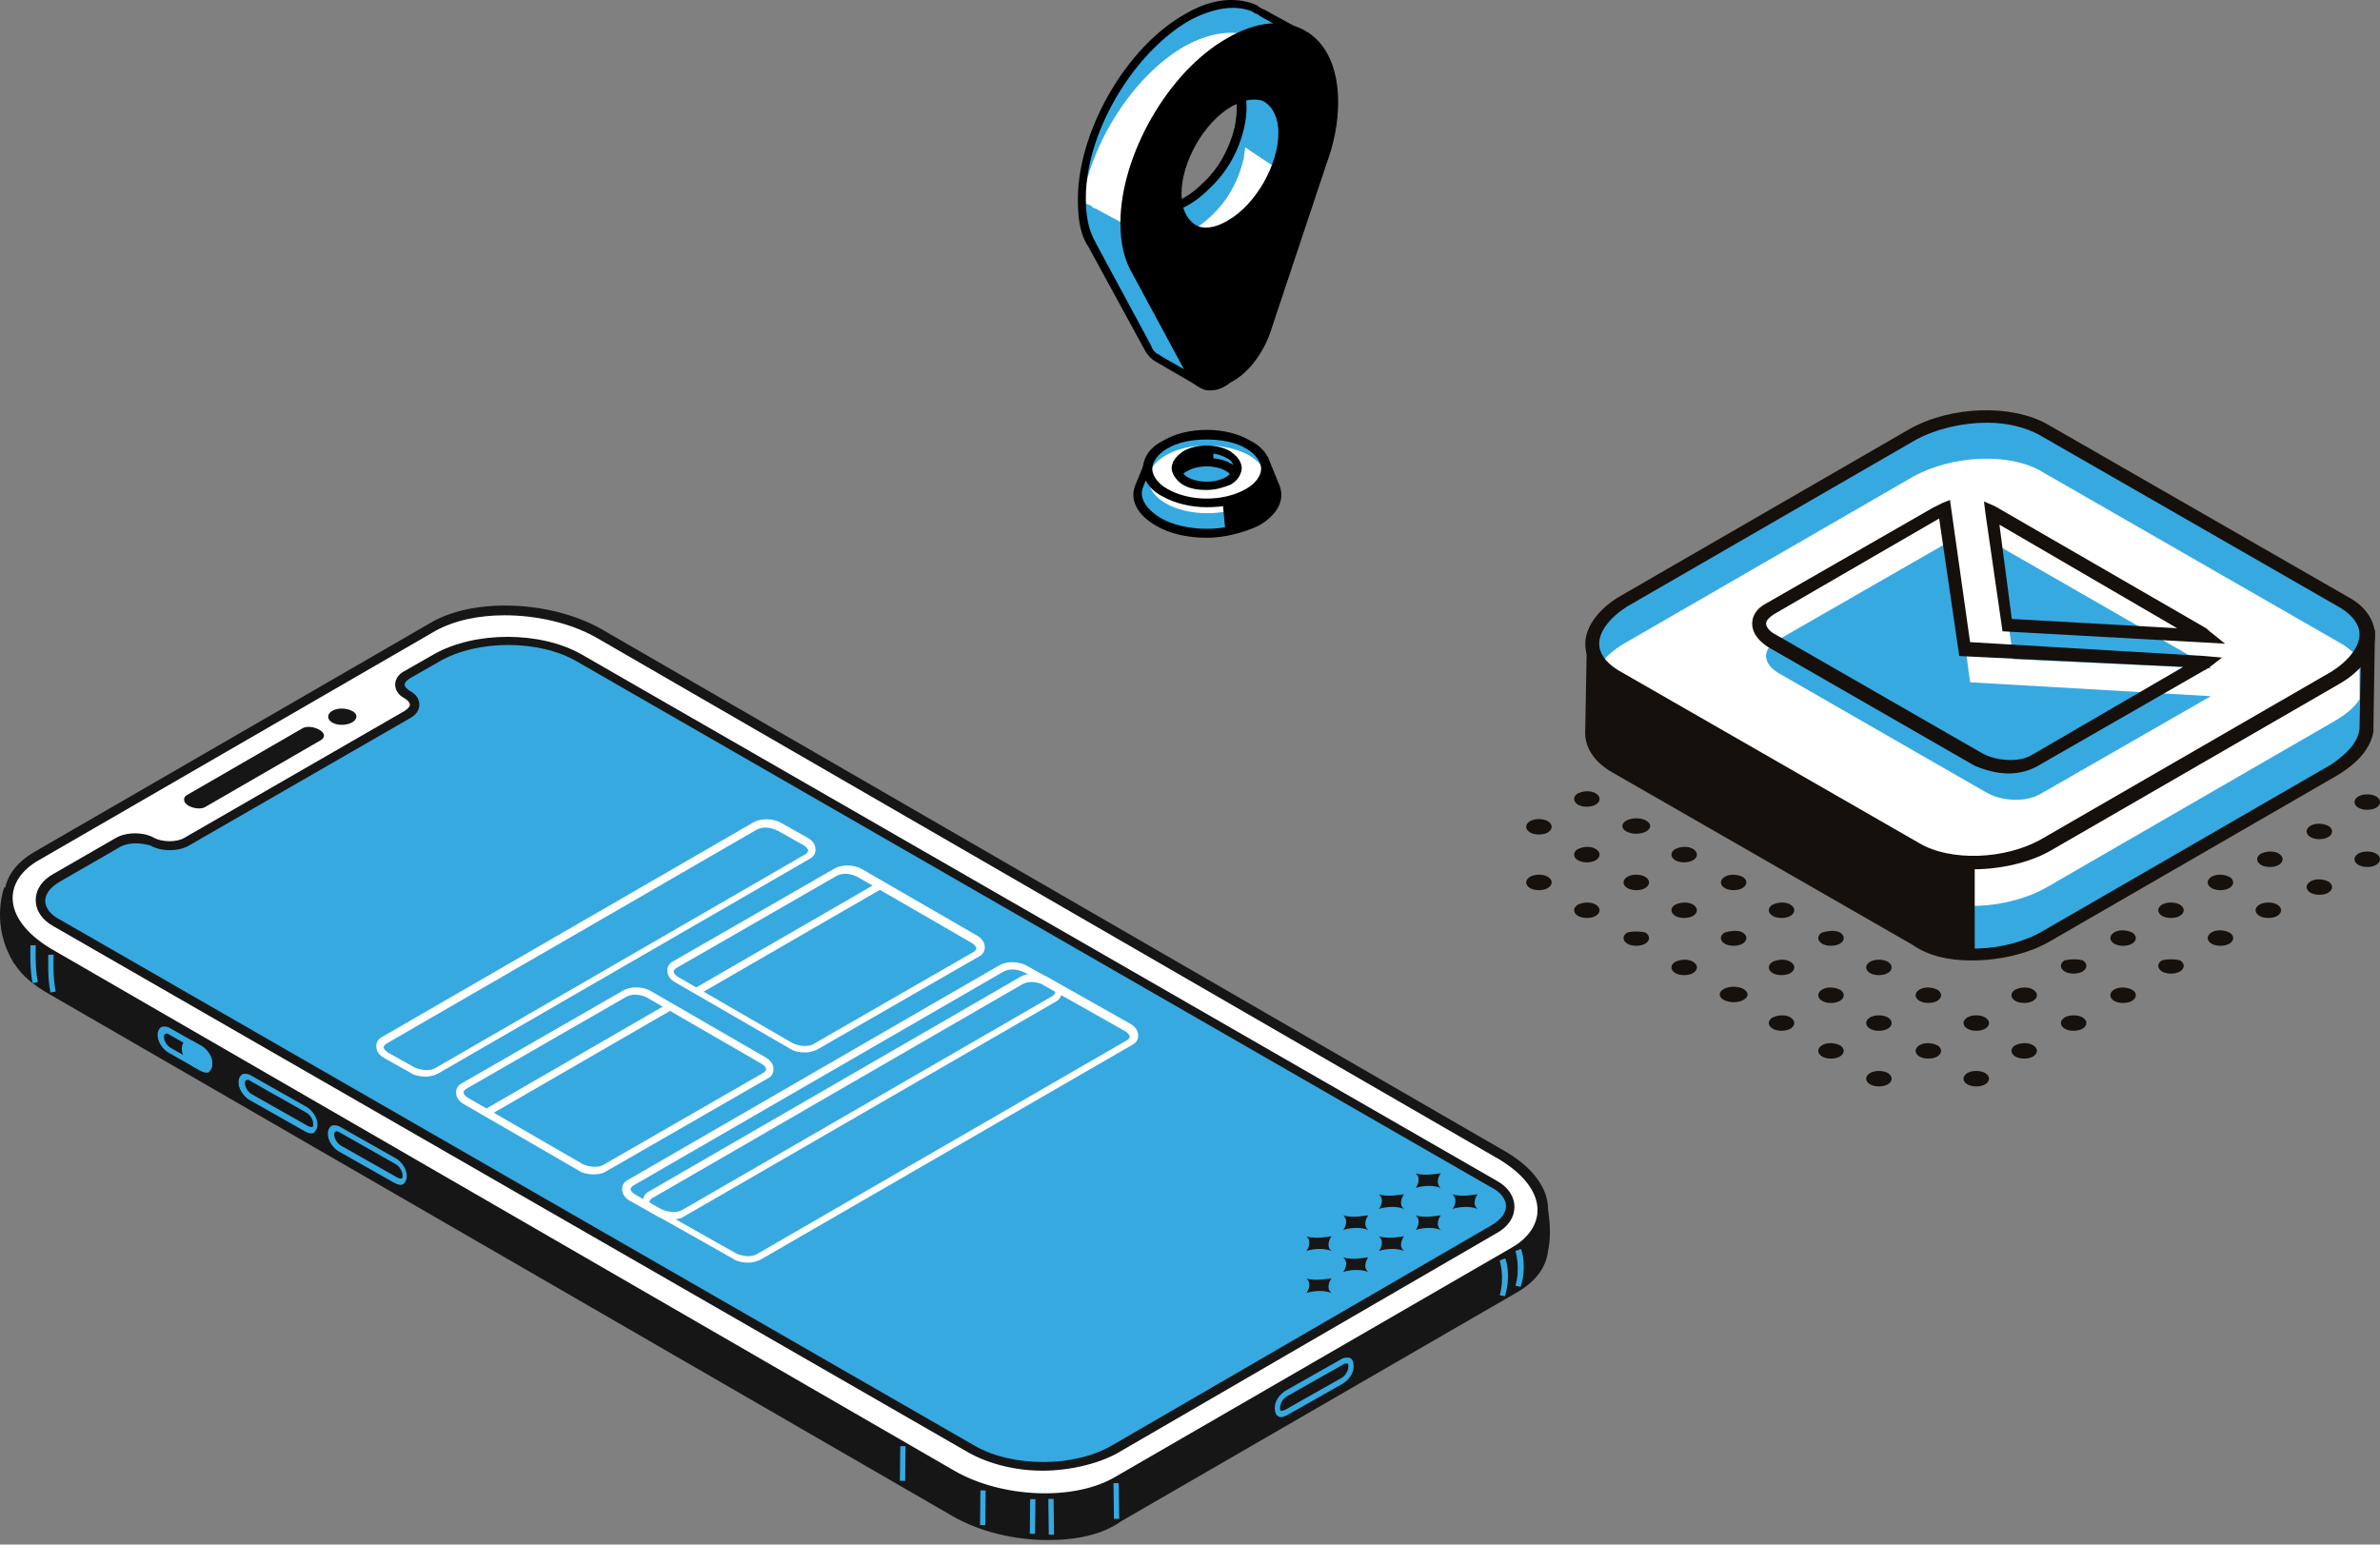
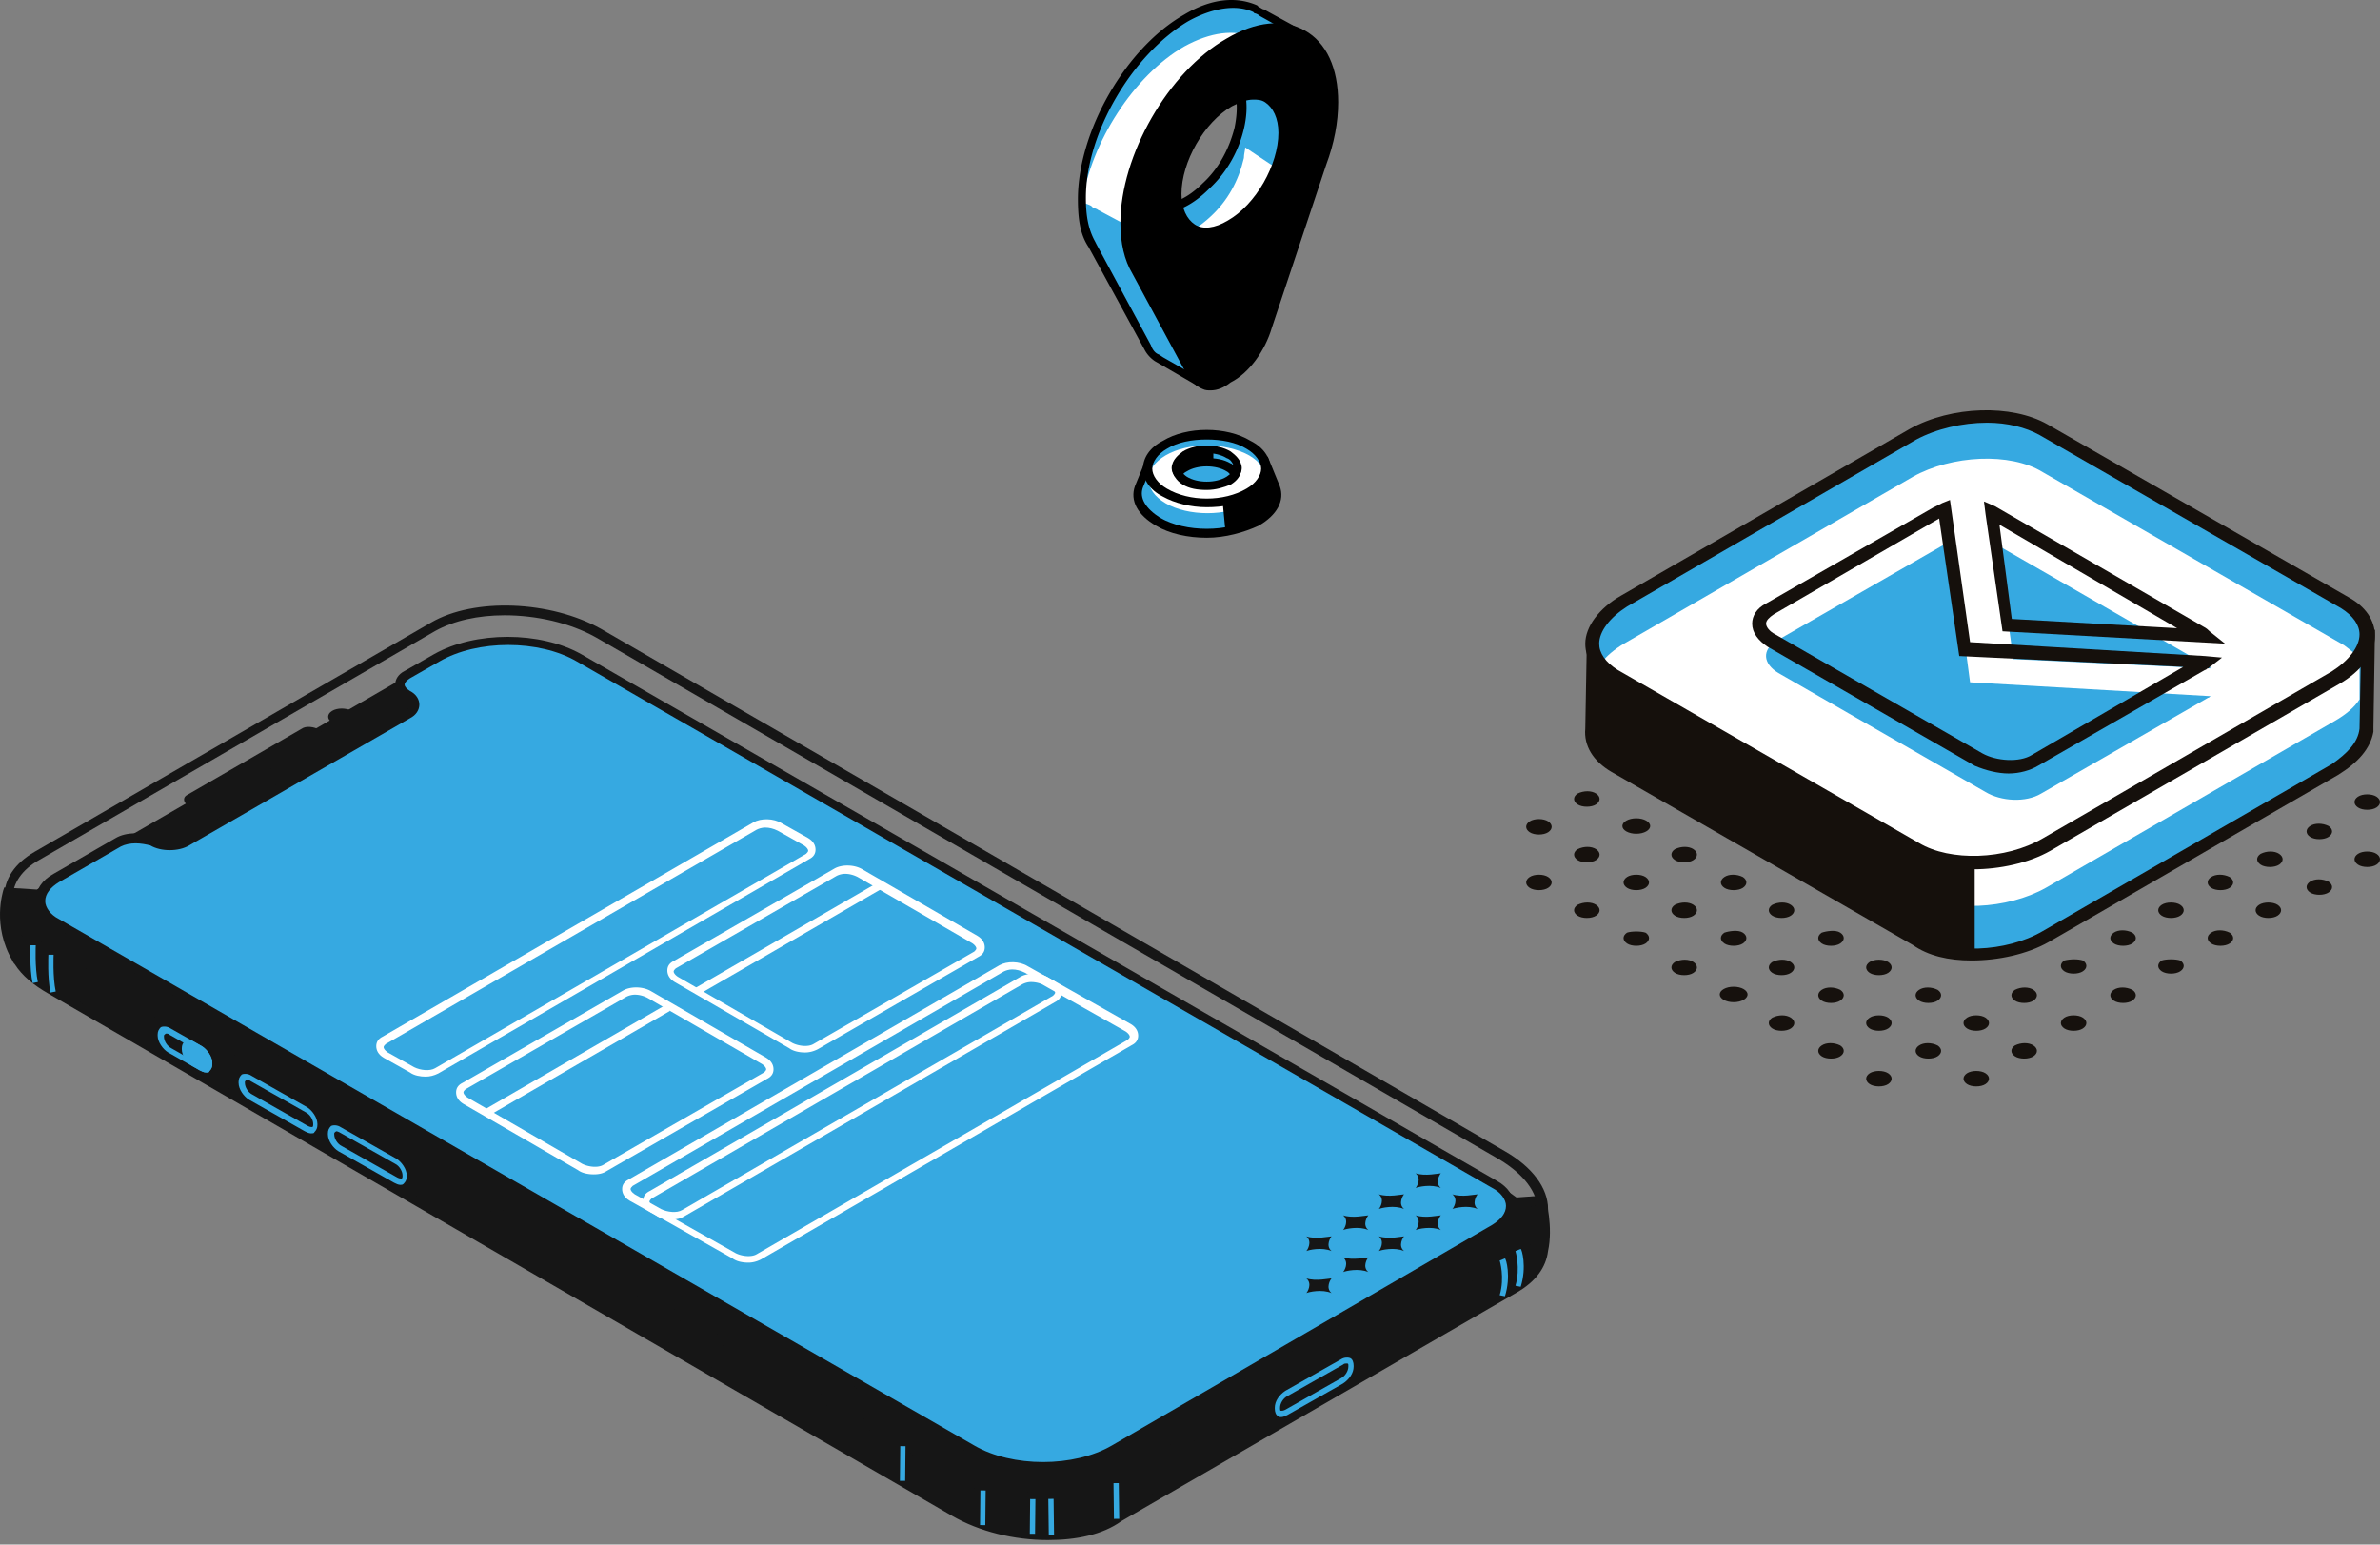
<svg xmlns="http://www.w3.org/2000/svg" width="359" height="233" fill="none">
  <rect width="100%" height="100%" fill="#808080" stroke="none" />
  <path fill="#161616" d="M2.698 145.128c.951 1.586 2.536 3.012 4.756 4.28l136.329 78.786c7.451 4.28 18.547 4.756 24.888.951l59.763-34.558c2.695-1.585 4.122-3.646 4.28-5.706.634-3.646-.317-7.768-.317-7.768l-3.963.159c-.475-.476-1.109-.793-1.743-1.11l-136.33-78.786c-7.45-4.28-18.547-4.756-24.888-.951L5.71 134.983l-4.597-.159s-1.744 4.915 1.268 9.987l.317.317Z" />
  <path fill="#161616" d="M158.05 232.316c-5.073 0-10.304-1.268-14.425-3.646L7.295 149.884c-2.22-1.268-3.963-2.695-5.073-4.439l-.158-.158c0-.159-.159-.159-.159-.317-3.17-5.39-1.427-10.463-1.427-10.621l.159-.476 4.914.317 59.605-34.4c6.5-3.804 18.071-3.328 25.68.952l136.33 78.786c.475.317.951.634 1.585 1.109l4.28-.317.159.476c0 .158 1.109 4.28.317 7.926-.317 2.536-1.902 4.597-4.597 6.182l-59.763 34.558c-2.854 2.061-6.817 2.854-11.097 2.854ZM3.332 144.811c.951 1.585 2.536 2.854 4.597 3.963l136.33 78.786c7.133 4.122 18.071 4.597 24.254.951l59.763-34.558c2.378-1.426 3.804-3.17 3.963-5.231v-.317c.475-2.536 0-5.39-.317-6.5l-2.854.159-.158.476-.793-.635c-.634-.475-1.11-.792-1.744-1.109L90.043 102.01c-7.133-4.122-18.07-4.597-24.253-.951L5.868 135.617l-4.121-.159c-.317 1.268-.952 5.073 1.268 8.878.158.158.158.317.317.475l-.634.317.634-.317Z" />
-   <path fill="#fff" d="M5.551 129.117 65.314 94.56c6.34-3.647 17.596-3.171 24.888.95l136.33 78.786c7.45 4.281 8.243 10.78 1.743 14.426l-59.763 34.558c-6.341 3.646-17.596 3.17-24.888-.951L7.294 143.543c-7.291-4.28-8.084-10.78-1.743-14.426Z" />
  <path fill="#161616" d="M157.892 226.45c-5.073 0-10.304-1.268-14.425-3.646L7.137 144.019c-4.122-2.378-6.5-5.549-6.5-8.719 0-2.695 1.586-5.073 4.598-6.817l59.763-34.558c6.5-3.804 18.071-3.328 25.68.952l136.33 78.785c4.122 2.378 6.499 5.549 6.499 8.719 0 2.695-1.585 5.073-4.597 6.817l-59.763 34.558c-3.17 1.743-7.133 2.694-11.255 2.694ZM76.094 92.816c-3.963 0-7.609.792-10.462 2.378L5.869 129.752c-2.537 1.426-3.963 3.487-3.963 5.706 0 2.695 2.06 5.39 5.706 7.609l136.33 78.786c7.134 4.122 18.072 4.597 24.254.951l59.763-34.558c2.536-1.426 3.963-3.487 3.963-5.706 0-2.695-2.061-5.39-5.707-7.609L89.885 96.145c-3.962-2.22-9.035-3.33-13.79-3.33Z" />
  <path fill="#36A9E1" d="m65.79 99.156-4.438 2.536c-1.427.793-1.427 2.22 0 3.012 1.427.793 1.427 2.22 0 3.012l-33.29 19.182c-1.427.792-3.805.792-5.231 0-1.427-.793-3.805-.793-5.231 0l-9.353 5.389c-3.17 1.903-3.17 4.915 0 6.817l138.073 79.42c5.865 3.329 15.535 3.329 21.559 0l57.385-33.29c3.171-1.902 3.171-4.914 0-6.817L87.191 98.997c-5.707-3.17-15.377-3.17-21.4.16Z" />
  <path fill="#161616" d="M157.257 221.853c-3.963 0-7.926-.951-11.096-2.695L8.088 139.738c-1.744-.951-2.695-2.377-2.695-3.963 0-1.585.95-3.012 2.695-3.963l9.353-5.389c1.585-.952 4.28-.952 5.865 0 1.268.634 3.329.634 4.438 0l33.29-19.182c.476-.317.793-.634.793-.951 0-.317-.317-.634-.793-.951-.95-.476-1.426-1.268-1.426-2.061 0-.792.475-1.585 1.426-2.061l4.439-2.536c6.182-3.487 16.01-3.487 22.193 0l138.073 79.42c1.744.951 2.695 2.378 2.695 3.963s-.951 3.012-2.695 3.963l-57.385 33.29c-3.012 1.585-7.134 2.536-11.097 2.536ZM20.452 127.215c-.792 0-1.585.159-2.219.476l-9.353 5.39c-1.268.792-2.06 1.743-2.06 2.853 0 .951.792 2.061 2.06 2.695l138.073 79.42c5.707 3.329 15.06 3.329 20.767 0l57.385-33.29c1.268-.793 2.061-1.744 2.061-2.854 0-.951-.793-2.06-2.061-2.694L87.032 99.791c-5.707-3.33-15.06-3.33-20.767 0l-4.438 2.536c-.476.317-.793.634-.793.951 0 .317.317.634.793.951.951.476 1.426 1.269 1.426 2.061 0 .793-.475 1.585-1.426 2.061l-33.29 19.181c-1.585.951-4.28.951-5.865 0-.634-.158-1.427-.317-2.22-.317Z" />
  <path fill="#161616" d="M50.095 108.985c-.792-.476-.792-1.268 0-1.744.793-.476 2.061-.476 3.012 0 .952.476.793 1.268 0 1.744-.95.475-2.219.475-3.012 0ZM28.22 119.923l17.279-9.987c.634-.475 1.902-.317 2.695.159.792.475.951 1.109.158 1.585l-17.279 9.987c-.634.475-1.902.317-2.695-.159-.792-.475-.792-1.268-.158-1.585Z" />
  <path fill="#36A9E1" d="m155.39 226.135-.054 5.231.792.008.055-5.231-.793-.008ZM229.385 194.112l-.793-.159c.793-2.695 0-5.231 0-5.231l.793-.317c.158 0 .951 2.695 0 5.707ZM227.007 195.539l-.792-.159c.792-2.695 0-5.231 0-5.231l.792-.317c.159 0 .951 2.695 0 5.707ZM7.612 149.725c-.475-2.219-.317-5.548-.317-5.706h.793s-.159 3.329.317 5.548l-.793.158ZM4.917 148.299c-.476-2.22-.317-5.549-.317-5.707h.792s-.158 3.329.318 5.548l-.793.159ZM46.926 170.968c-.317 0-.634-.159-.951-.317l-8.402-4.756c-.793-.476-1.585-1.585-1.585-2.536v-.159c0-.475.158-.793.475-1.11.318-.158.951-.158 1.427.159l8.402 4.756c.792.475 1.585 1.585 1.585 2.536v.159c0 .475-.159.792-.476 1.109 0 .159-.317.159-.475.159Zm-9.67-8.085s-.159 0 0 0c-.317.159-.317.317-.317.317v.159c0 .634.476 1.426 1.11 1.743l8.401 4.756c.317.159.476.159.634.159.159 0 .159-.317.159-.317v-.159c0-.634-.476-1.427-1.11-1.744l-8.402-4.755c-.158-.159-.316-.159-.475-.159ZM60.4 178.734c-.316 0-.633-.158-.95-.317l-8.402-4.755c-.793-.476-1.586-1.586-1.586-2.537v-.158c0-.476.159-.793.476-1.11.317-.158.951-.158 1.427.159l8.401 4.755c.793.476 1.586 1.586 1.586 2.537v.158c0 .476-.159.793-.476 1.11-.159.158-.317.158-.475.158Zm-9.67-8.084c-.158 0-.158 0 0 0-.316.158-.316.317-.316.317v.158c0 .634.475 1.427 1.11 1.744l8.4 4.756c.318.158.477.158.635.158.159 0 .159-.317.159-.317v-.158c0-.634-.476-1.427-1.11-1.744l-8.402-4.756c-.317-.158-.475-.158-.475-.158ZM192.766 213.61c-.317-.159-.475-.634-.475-1.11v-.158c0-.951.634-1.902 1.585-2.537l8.402-4.755c.475-.317 1.109-.317 1.427-.159.317.159.475.634.475 1.11v.158c0 .952-.634 1.903-1.585 2.537l-8.402 4.755c-.317.159-.634.318-.951.318-.159 0-.317-.001-.476-.159Zm9.829-7.768-8.402 4.756c-.634.317-1.11 1.11-1.11 1.744v.158c0 .159 0 .317.159.317.158 0 .317 0 .634-.158l8.402-4.756c.634-.317 1.109-1.11 1.109-1.744v-.158c0-.159 0-.317-.158-.317h-.159c-.158 0-.317 0-.475.158ZM31.073 161.773c-.317 0-.634-.158-.95-.317l-4.757-2.695c-.792-.475-1.585-1.585-1.585-2.536v-.159c0-.475.159-.792.476-1.109.317-.159.95-.159 1.426.158l4.756 2.695c.793.476 1.585 1.585 1.585 2.536v.159c0 .476-.158.793-.475 1.11 0 .158-.159.158-.476.158Zm-6.024-5.865s-.158 0 0 0c-.317.158-.317.317-.317.317v.158c0 .634.476 1.427 1.11 1.744l4.756 2.695c.317.159.475.158.634.158.158 0 .158-.316.158-.316v-.159c0-.634-.475-1.427-1.11-1.744l-4.755-2.695c-.159-.158-.317-.158-.476-.158Z" />
  <path fill="#36A9E1" d="M28.061 158.444v-.158c0-.793.634-.951 1.268-.634l1.11.634c.793.475 1.268 1.426 1.268 2.061v.158c0 .793-.634.951-1.268.634l-1.11-.634c-.634-.317-1.268-1.268-1.268-2.061Z" />
  <path fill="#36A9E1" d="M31.073 161.773c-.317 0-.634-.158-.951-.317l-1.11-.634c-.792-.475-1.585-1.585-1.585-2.536v-.159c0-.475.159-.792.476-1.109.317-.159.95-.159 1.426.158l1.11.634c.793.476 1.585 1.586 1.585 2.537v.158c0 .476-.158.793-.475 1.11 0 .158-.159.158-.476.158Zm-2.536-3.329c0 .635.475 1.427 1.11 1.744l1.109.634c.317.159.476.159.634.159.159 0 .159-.317.159-.317v-.159c0-.634-.476-1.426-1.11-1.744l-1.11-.634c-.317-.158-.475-.158-.634-.158-.158 0-.158.317-.158.317v.158ZM158.923 226.104l-.793.01.069 5.389.793-.01-.069-5.389ZM168.752 223.725l-.792.01.069 5.39.793-.011-.07-5.389ZM147.885 224.828l-.055 5.231.793.008.054-5.23-.792-.009ZM135.797 218.15l-.055 5.23.793.009.054-5.231-.792-.008Z" />
  <path fill="#fff" d="M64.205 162.407c-.793 0-1.744-.159-2.378-.634l-3.963-2.22c-.793-.475-1.11-1.109-1.11-1.743 0-.634.317-1.11.951-1.427l55.959-32.339c1.11-.634 3.012-.634 4.28.159l3.963 2.219c.793.476 1.11 1.11 1.11 1.744 0 .634-.317 1.11-.951 1.427l-55.959 32.338c-.634.317-1.268.476-1.902.476Zm51.203-37.57c-.476 0-.951.158-1.269.317l-55.958 32.339c-.159.158-.317.317-.317.475 0 .159.158.476.634.793l3.963 2.219c.951.476 2.378.634 3.17.159L121.59 128.8c.159-.159.317-.317.317-.476 0-.158-.158-.475-.634-.792l-3.963-2.22c-.634-.317-1.268-.475-1.902-.475ZM101.298 183.966c-.792 0-1.743-.158-2.377-.634l-3.964-2.219c-.792-.476-1.11-1.11-1.11-1.744 0-.634.318-1.109.952-1.427l55.959-32.338c1.109-.634 3.011-.634 4.28.158l3.963 2.22c.792.475 1.109 1.109 1.109 1.743 0 .635-.317 1.11-.951 1.427l-55.958 32.339c-.476.317-1.11.475-1.903.475Zm51.362-37.728c-.476 0-.951.158-1.268.317l-55.959 32.339c-.158.158-.317.317-.317.475 0 .159.159.476.634.793l3.963 2.219c.951.476 2.378.634 3.171.159l55.958-32.339c.159-.159.317-.317.317-.476 0-.158-.158-.475-.634-.792l-3.963-2.22c-.634-.317-1.268-.475-1.902-.475Z" />
  <path fill="#fff" d="M112.871 190.466c-.793 0-1.744-.159-2.378-.634l-12.365-6.975c-.793-.476-1.11-1.11-1.11-1.744 0-.634.317-1.11.951-1.427l55.959-32.338c1.11-.635 3.012-.635 4.28.158l12.365 6.975c.793.476 1.109 1.11 1.109 1.744 0 .634-.317 1.109-.951 1.427l-55.958 32.338c-.634.317-1.268.476-1.902.476Zm42.642-42.326c-.475 0-.951.159-1.268.317l-55.958 32.339c-.159.158-.318.317-.318.475 0 .159.159.476.635.793l12.364 6.975c.952.476 2.378.634 3.171.159l55.958-32.339c.159-.159.317-.317.317-.476 0-.158-.158-.475-.634-.792l-12.365-6.975c-.475-.317-1.268-.476-1.902-.476ZM89.568 177.15c-.793 0-1.744-.158-2.378-.634l-17.279-9.987c-.792-.476-1.11-1.11-1.11-1.744 0-.634.318-1.109.952-1.426l24.254-13.95c1.11-.635 3.012-.634 4.28.158l17.279 9.987c.792.476 1.109 1.11 1.109 1.744 0 .634-.317 1.109-.951 1.427L91.47 176.674c-.475.318-1.11.476-1.902.476Zm6.182-27.107a2.98 2.98 0 0 0-1.268.317l-24.254 13.95c-.158.158-.317.317-.317.475 0 .159.159.476.634.793l17.28 9.987c.95.475 2.377.634 3.17.158l24.254-13.95c.158-.158.317-.317.317-.475 0-.159-.159-.476-.634-.793l-17.28-9.987c-.633-.317-1.267-.475-1.902-.475ZM121.431 158.761c-.792 0-1.743-.158-2.377-.634l-17.279-9.987c-.793-.475-1.11-1.109-1.11-1.743 0-.634.317-1.11.951-1.427l24.254-13.95c1.11-.634 3.012-.634 4.28.158l17.279 9.987c.793.476 1.11 1.11 1.11 1.744 0 .634-.317 1.11-.951 1.427l-24.254 13.95c-.634.317-1.268.475-1.903.475Zm6.024-26.948a2.98 2.98 0 0 0-1.268.317l-24.254 13.95c-.158.158-.317.317-.317.475 0 .159.159.476.634.793l17.279 9.987c.951.475 2.378.634 3.171.158l24.254-13.95c.158-.158.317-.317.317-.475 0-.159-.159-.476-.634-.793l-17.279-9.987c-.634-.317-1.269-.475-1.903-.475Z" />
  <path fill="#fff" d="m100.513 151.531-27.588 15.945.556.96 27.587-15.944-.555-.961ZM132.472 133.094l-27.59 15.941.555.961 27.59-15.941-.555-.961Z" />
  <path fill="#161616" d="M197.047 192.843c.951.793.158 2.061 0 2.22.317-.159 2.378-.635 3.804 0-.951-.793-.158-2.061 0-2.22-.317 0-2.378.476-3.804 0ZM202.595 189.673c.951.792.158 2.061 0 2.219.317-.158 2.378-.634 3.804 0-.951-.793-.158-2.061 0-2.219-.317 0-2.378.475-3.804 0ZM207.985 186.502c.951.793.158 2.061 0 2.22.317-.159 2.377-.634 3.804 0-.951-.793-.158-2.061 0-2.22-.317 0-2.219.476-3.804 0ZM213.533 183.332c.951.793.158 2.061 0 2.219.317-.158 2.378-.634 3.805 0-.952-.792-.159-2.06 0-2.219-.318 0-2.378.476-3.805 0ZM219.081 180.161c.951.793.159 2.061 0 2.219.317-.158 2.378-.634 3.805 0-.951-.792-.159-2.06 0-2.219-.317 0-2.378.476-3.805 0ZM197.047 186.503c.951.792.158 2.06 0 2.219.317-.159 2.378-.634 3.804 0-.951-.793-.158-2.061 0-2.219-.317 0-2.378.475-3.804 0 0-.159 0 0 0 0ZM202.595 183.332c.951.792.158 2.06 0 2.219.317-.159 2.378-.634 3.804 0-.951-.793-.158-2.061 0-2.219-.317 0-2.378.475-3.804 0 0-.159 0 0 0 0ZM207.985 180.161c.951.793.158 2.061 0 2.219.317-.158 2.377-.634 3.804 0-.951-.792-.158-2.06 0-2.219-.317 0-2.378.476-3.804 0ZM213.533 176.991c.951.793.158 2.061 0 2.219.317-.158 2.378-.634 3.805 0-.952-.792-.159-2.06 0-2.219-.318 0-2.378.476-3.805 0Z" />
  <path fill="#16110D" d="M348.452 132.998c-.699.466-.699 1.165 0 1.631.7.466 2.099.466 2.798 0 .699-.466.699-1.165 0-1.631-.932-.467-2.098-.467-2.798 0ZM340.993 128.801c-.699.466-.699 1.165 0 1.631.699.467 2.098.467 2.797 0 .699-.466.699-1.165 0-1.631-.699-.466-1.865-.466-2.797 0ZM355.678 128.801c-.699.466-.699 1.165 0 1.631.7.467 2.098.467 2.798 0 .699-.466.699-1.165 0-1.631-.7-.466-2.098-.466-2.798 0ZM348.452 124.606c-.699.466-.699 1.165 0 1.631.7.467 2.099.467 2.798 0 .699-.466.699-1.165 0-1.631-.932-.467-2.098-.467-2.798 0ZM355.678 120.177c-.699.466-.699 1.165 0 1.631.7.467 2.098.467 2.798 0 .699-.466.699-1.165 0-1.631-.7-.466-2.098-.466-2.798 0ZM282.016 161.902c-.699.467-.699 1.166 0 1.632.7.467 2.099.467 2.798 0 .699-.466.699-1.165 0-1.632-.699-.466-2.098-.466-2.798 0ZM274.789 157.707c-.699.466-.699 1.165 0 1.631.7.466 2.098.466 2.797 0 .7-.466.7-1.165 0-1.631-.932-.467-2.097-.467-2.797 0ZM252.644 145.119c-.699.466-.699 1.165 0 1.631.699.467 2.098.467 2.797 0 .699-.466.699-1.165 0-1.631-.699-.467-1.865-.467-2.797 0ZM245.419 140.69c-.7.467-.7 1.166 0 1.632.699.467 2.097.467 2.797 0 .699-.466.699-1.165 0-1.632-.7-.233-2.098-.233-2.797 0ZM237.959 136.494c-.7.466-.7 1.166 0 1.632.699.466 2.097.466 2.797 0 .699-.466.699-1.166 0-1.632-.7-.466-1.865-.466-2.797 0ZM230.732 132.297c-.699.467-.699 1.166 0 1.632.7.466 2.099.466 2.798 0 .7-.466.7-1.165 0-1.632-.699-.466-2.098-.466-2.798 0ZM267.331 153.511c-.7.466-.7 1.166 0 1.632.699.466 2.098.466 2.797 0 .699-.466.699-1.166 0-1.632-.699-.466-1.865-.466-2.797 0ZM261.503 151.18c-1.159 0-2.098-.522-2.098-1.166 0-.644.939-1.165 2.098-1.165 1.159 0 2.098.521 2.098 1.165s-.939 1.166-2.098 1.166ZM296.702 161.902c-.699.467-.699 1.166 0 1.632.7.467 2.098.467 2.797 0 .7-.466.7-1.165 0-1.632-.699-.466-2.097-.466-2.797 0ZM289.476 157.707c-.7.466-.7 1.165 0 1.631.699.466 2.098.466 2.797 0 .699-.466.699-1.165 0-1.631-.933-.467-2.098-.467-2.797 0ZM282.016 153.511c-.699.466-.699 1.166 0 1.632.7.466 2.099.466 2.798 0 .699-.466.699-1.166 0-1.632-.699-.466-2.098-.466-2.798 0ZM274.789 149.315c-.699.466-.699 1.165 0 1.632.7.466 2.098.466 2.797 0 .7-.467.7-1.166 0-1.632-.932-.466-2.097-.466-2.797 0ZM252.644 136.494c-.699.466-.699 1.166 0 1.632.699.466 2.098.466 2.797 0 .699-.466.699-1.166 0-1.632-.699-.466-1.865-.466-2.797 0ZM245.419 132.297c-.7.467-.7 1.166 0 1.632.699.466 2.097.466 2.797 0 .699-.466.699-1.165 0-1.632-.7-.466-2.098-.466-2.797 0ZM237.959 128.102c-.7.466-.7 1.166 0 1.632.699.466 2.097.466 2.797 0 .699-.466.699-1.166 0-1.632-.7-.466-1.865-.466-2.797 0ZM230.732 123.906c-.699.466-.699 1.165 0 1.631.7.467 2.099.467 2.798 0 .7-.466.7-1.165 0-1.631-.699-.466-2.098-.466-2.798 0ZM267.331 145.119c-.7.466-.7 1.165 0 1.631.699.467 2.098.467 2.797 0 .699-.466.699-1.165 0-1.631-.699-.467-1.865-.467-2.797 0ZM260.104 140.69c-.699.466-.699 1.165 0 1.632.699.466 2.098.466 2.797 0 .699-.467.699-1.166 0-1.632-.699-.467-2.098-.234-2.797 0ZM303.928 157.707c-.7.466-.7 1.165 0 1.631.699.466 2.098.466 2.797 0 .699-.466.699-1.165 0-1.631-.699-.467-1.865-.467-2.797 0ZM296.702 153.511c-.699.466-.699 1.166 0 1.632.7.466 2.098.466 2.797 0 .7-.466.7-1.166 0-1.632-.699-.466-2.097-.466-2.797 0ZM289.476 149.315c-.7.466-.7 1.165 0 1.632.699.466 2.098.466 2.797 0 .699-.467.699-1.166 0-1.632-.933-.466-2.098-.466-2.797 0ZM282.016 145.119c-.699.466-.699 1.165 0 1.631.7.467 2.099.467 2.798 0 .699-.466.699-1.165 0-1.631-.699-.467-2.098-.467-2.798 0ZM274.789 140.69c-.699.466-.699 1.165 0 1.632.7.466 2.098.466 2.797 0 .7-.467.7-1.166 0-1.632-.699-.467-2.097-.234-2.797 0ZM252.644 128.102c-.699.466-.699 1.166 0 1.632.699.466 2.098.466 2.797 0 .699-.466.699-1.166 0-1.632-.699-.466-1.865-.466-2.797 0ZM246.817 125.771c-1.159 0-2.099-.522-2.099-1.166 0-.643.94-1.165 2.099-1.165 1.158 0 2.097.522 2.097 1.165 0 .644-.939 1.166-2.097 1.166ZM237.959 119.71c-.7.466-.7 1.166 0 1.632.699.466 2.097.466 2.797 0 .699-.466.699-1.166 0-1.632-.7-.466-1.865-.466-2.797 0ZM267.331 136.494c-.7.466-.7 1.166 0 1.632.699.466 2.098.466 2.797 0 .699-.466.699-1.166 0-1.632-.699-.466-1.865-.466-2.797 0ZM260.104 132.297c-.699.467-.699 1.166 0 1.632.699.466 2.098.466 2.797 0 .699-.466.699-1.165 0-1.632-.932-.466-2.098-.466-2.797 0ZM311.388 153.511c-.699.466-.699 1.166 0 1.632.699.466 2.098.466 2.797 0 .699-.466.699-1.166 0-1.632-.699-.466-2.098-.466-2.797 0ZM303.928 149.315c-.7.466-.7 1.165 0 1.632.699.466 2.098.466 2.797 0 .699-.467.699-1.166 0-1.632-.699-.466-1.865-.466-2.797 0ZM318.848 149.315c-.7.466-.7 1.165 0 1.632.699.466 2.097.466 2.797 0 .699-.467.699-1.166 0-1.632-.933-.466-2.098-.466-2.797 0ZM311.388 144.886c-.699.466-.699 1.165 0 1.631.699.467 2.098.467 2.797 0 .699-.466.699-1.165 0-1.631-.699-.233-1.865-.233-2.797 0ZM326.073 144.886c-.699.466-.699 1.165 0 1.631.7.467 2.098.467 2.797 0 .7-.466.7-1.165 0-1.631-.699-.233-2.097-.233-2.797 0ZM318.848 140.69c-.7.466-.7 1.165 0 1.631.699.467 2.097.467 2.797 0 .699-.466.699-1.165 0-1.631-.933-.467-2.098-.467-2.797 0ZM333.533 140.69c-.7.466-.7 1.165 0 1.631.699.467 2.098.467 2.797 0 .699-.466.699-1.165 0-1.631-.932-.467-2.098-.467-2.797 0ZM326.073 136.494c-.699.466-.699 1.166 0 1.632.7.466 2.098.466 2.797 0 .7-.466.7-1.166 0-1.632-.699-.466-2.097-.466-2.797 0ZM340.759 136.494c-.699.466-.699 1.166 0 1.632.7.466 2.098.466 2.798 0 .699-.466.699-1.166 0-1.632-.7-.466-2.098-.466-2.798 0ZM333.533 132.297c-.7.467-.7 1.166 0 1.632.699.466 2.098.466 2.797 0 .699-.466.699-1.165 0-1.632-.932-.466-2.098-.466-2.797 0Z" />
  <path fill="#36A9E1" d="m240.055 110.153.233-14.22h116.554l-.233 13.754v.466c-.233 2.098-1.865 4.196-4.662 5.828l-43.591 25.176c-5.828 3.263-14.686 3.729-19.581.699l-45.456-26.108c-2.331-1.399-3.497-3.497-3.264-5.595Z" />
  <path fill="#15100C" d="M297.4 144.886c3.963 0 8.392-.932 11.655-2.797l43.591-25.176c3.031-1.865 4.896-3.963 5.362-6.527v-.699l.233-14.686-118.885 1.865-.233 13.054c-.234 2.564 1.165 4.895 3.962 6.527l45.456 26.108c2.332 1.632 5.362 2.331 8.859 2.331Zm58.51-34.966s-.233.233 0 0c-.233 2.098-1.865 3.73-4.196 5.361l-43.591 25.176c-5.595 3.264-13.987 3.497-18.649.7l-45.456-26.109c-2.098-1.165-3.031-2.797-2.798-4.429l.234-13.054h114.689l-.233 12.355Z" />
  <path fill="#36A9E1" d="m243.551 101.994 45.456 26.108c5.129 2.797 13.754 2.565 19.582-.699l43.591-25.176c5.828-3.263 6.527-8.392 1.399-11.422l-45.456-26.108c-5.129-2.797-13.754-2.564-19.582.7L244.95 90.571c-5.828 3.496-6.294 8.625-1.399 11.422Z" />
  <path fill="#fff" d="m244.95 97.099 43.591-25.176c5.828-3.264 14.686-3.73 19.582-.7l45.456 26.109c.932.699 1.865 1.398 2.331 2.098v6.06c-.699 1.166-2.098 2.332-3.73 3.264l-43.591 25.176c-5.828 3.263-14.686 3.729-19.582.699l-45.456-26.108c-4.895-3.03-4.429-7.926 1.399-11.422Z" />
  <path fill="#15100C" d="M297.633 131.132c3.963 0 8.392-.932 11.655-2.797l43.592-25.176c3.263-1.864 5.361-4.662 5.361-7.226 0-2.33-1.399-4.429-3.963-5.828l-45.456-26.108c-5.362-3.03-14.453-2.797-20.747.7l-43.591 25.175c-3.263 1.865-5.361 4.662-5.361 7.227 0 2.33 1.398 4.429 3.962 5.827l45.456 26.108c2.332 1.399 5.595 2.098 9.092 2.098Zm2.098-67.368c3.03 0 5.827.7 7.925 1.865l45.456 26.108c1.865 1.166 2.798 2.564 2.798 3.963 0 1.865-1.632 3.963-4.196 5.594l-43.591 25.176c-5.595 3.264-13.987 3.497-18.649.7l-45.456-26.109c-1.865-1.165-2.798-2.564-2.798-3.962 0-1.865 1.632-3.963 4.196-5.595l43.592-25.176c3.03-1.632 6.993-2.564 10.723-2.564Z" />
  <path fill="#36A9E1" d="m303.694 99.43-2.331-17.018h.233l31.236 17.95c.233.233.467.233.7.466l-29.838-1.399Z" />
  <path fill="#15100C" d="m335.629 97.098-2.331-1.865c-.233-.233-.466-.466-.932-.7l-31.47-18.182-1.631-.7.232 1.866 2.565 17.716 33.567 1.865Zm-34.033-17.95 26.807 15.619-24.942-1.399-1.865-14.22Z" />
  <path fill="#36A9E1" d="m297.165 102.925 36.365 2.098c-.233 0-.233.233-.466.233l-25.176 14.453c-2.331 1.399-6.061 1.165-8.392-.233l-31.236-17.949c-2.331-1.399-2.564-3.497-.233-4.896l25.176-14.453c.466-.233.699-.466 1.165-.466l2.797 21.213Z" />
  <path fill="#15100C" d="M302.994 116.679c1.631 0 3.263-.466 4.429-1.165l25.176-14.453c.233 0 .233-.233.466-.233l2.098-1.632-2.564-.233-35.433-2.098-3.03-21.446-1.166.466-1.399.7-25.175 14.452c-1.399.7-2.098 1.865-2.098 3.03 0 1.4.932 2.565 2.331 3.497l31.236 17.95c1.632.699 3.497 1.165 5.129 1.165Zm26.341-16.084-22.845 13.287c-1.865 1.165-5.361.932-7.459-.233l-31.237-17.95c-.932-.466-1.398-1.165-1.398-1.631 0-.467.466-.933 1.165-1.399l24.943-14.453 3.03 20.747 33.801 1.632ZM297.866 130.2v14.22l-4.895-.467-6.061-2.797-45.923-26.574-.932-4.429-.466-11.19 51.517 30.304 5.827.933h.933Z" />
  <path fill="#36A9E1" d="M194.436 8.618c0-.4-.2-.601-.2-.802l1.803-2.804-5.608-3.004c-.201-.2-.601-.4-.801-.4l-.201-.2c-2.804-1.202-6.409-.802-10.414 1.401-8.613 5.007-15.823 17.225-15.823 27.239 0 3.004.401 5.007 1.603 7.01l.2.4 8.211 15.222c.401.801.801 1.402 1.402 1.603l6.009 3.404c.4.2.801 0 .801-.4l2.203-6.009 6.81-15.422 8.412-21.83-4.407-5.408Zm-12.617 19.628c-4.006 3.805-7.812 4.005-9.614 1.402l11.416-15.422-1.602-3.606c3.605-.4 6.008 2.805 4.606 8.613-.601 3.605-2.403 6.61-4.806 9.013Z" />
  <path fill="#fff" d="m164.594 31.05.201.2c.2.2.6.2.8.401l5.609 3.004.801-1.001 7.61-15.422 2.003-3.205c1.002-.2 2.003.2 2.804.601l6.209-9.013-.601-.4c-.2-.2-.601-.4-.801-.4l-.2-.201c-2.804-1.202-6.409-.801-10.415 1.402-7.611 4.406-14.02 14.42-15.422 23.634.601 0 1.001.2 1.402.4Z" />
  <path fill="#000" d="M181.018 58.288c-.2 0-.401 0-.601-.2l-6.209-3.605a4.74 4.74 0 0 1-1.602-1.803l-8.412-15.422c-1.202-1.802-1.602-4.006-1.602-7.21 0-10.215 7.21-22.832 16.023-27.84C182.62-.194 186.426-.595 189.63.807l.201.2c.4.2.6.401.801.401l6.209 3.405-2.003 3.205c0 .2 0 .4.2.4l4.606 5.408-8.612 22.231-6.809 15.422-2.203 6.009c-.201.4-.401.6-.802.801h-.2Zm-5.608-4.406 5.608 3.204 2.003-6.008 6.81-15.622 8.211-21.43-4.406-5.008v-.2c0-.2-.2-.601-.2-.801v-.2l.2-.401 1.402-2.203-5.007-2.804c-.2-.2-.601-.401-.801-.401l-.201-.2c-2.603-1.202-6.208-.6-9.814 1.402-8.411 5.007-15.421 16.824-15.421 26.638 0 2.804.4 4.806 1.402 6.61l.2.4 8.211 15.221c.201.601.601 1.202 1.202 1.402l.601.4Zm0-21.831h-.4c-1.402-.2-2.604-.802-3.405-2.003l-.201-.4 11.617-15.422-1.803-4.006 1.002-.2c1.602-.2 3.204.4 4.206 1.402 1.602 1.602 2.002 4.606 1.201 8.01-.801 3.406-2.603 6.61-5.207 9.014-2.403 2.403-4.807 3.605-7.01 3.605Zm-2.403-2.404c.601.601 1.201 1.002 2.203 1.002 1.802.2 4.005-.801 6.209-3.005 2.403-2.203 4.005-5.207 4.806-8.411.601-3.005.401-5.408-.801-6.81-.601-.6-1.201-1.002-2.203-1.002l1.402 3.005-11.616 15.221Z" />
  <path fill="#fff" d="m192.234 38.26 4.005-10.416-8.411-5.608c0 .4-.201 1.002-.201 1.602-.801 3.405-2.403 6.41-5.007 8.813-3.205 3.004-6.009 3.605-8.011 2.604l4.206 10.214 13.419-7.21Z" />
  <path fill="#000" d="M201.247 15.428c0-10.014-7.01-14.22-15.823-9.013-8.612 5.007-15.822 17.224-15.822 27.239 0 3.004.601 5.407 1.802 7.21l.401.801 7.811 14.42c1.001 2.203 3.205 2.804 5.808 1.202 2.604-1.602 5.007-4.807 5.809-8.011l8.011-24.034.2-.601c1.202-3.004 1.803-6.209 1.803-9.213Zm-15.823 18.426c-4.406 2.604-8.011.4-8.011-4.607 0-5.007 3.605-11.215 8.011-13.82 4.407-2.603 8.012-.4 8.012 4.607 0 5.007-3.605 11.216-8.012 13.82Z" />
  <path fill="#000" d="M182.62 58.89c-.4 0-.801 0-1.201-.2-1.002-.401-1.803-1.202-2.404-2.204l-8.211-15.221c-1.202-2.003-1.803-4.607-1.803-7.611 0-10.215 7.21-22.833 16.023-27.84 4.406-2.604 8.612-3.004 11.817-1.202 3.204 1.803 5.007 5.608 5.007 10.816 0 3.004-.601 6.209-1.803 9.413l-.2.601-8.011 24.034c-1.002 3.405-3.405 6.81-6.209 8.212-1.002.801-2.003 1.201-3.005 1.201Zm9.814-53.877c-2.002 0-4.406.6-6.609 2.003-8.412 5.007-15.422 16.824-15.422 26.638 0 2.804.601 5.007 1.602 7.01l.401.8 7.811 14.421c.401.801.801 1.402 1.602 1.603 1.002.2 2.204 0 3.405-.601 2.404-1.402 4.607-4.407 5.608-7.611l8.212-24.635c1.202-3.205 1.602-6.209 1.602-9.013 0-4.606-1.602-8.011-4.206-9.614-1.402-.8-2.604-1.001-4.006-1.001Zm-10.615 30.644c-.801 0-1.602-.2-2.403-.601-1.803-1.002-2.604-3.005-2.604-5.808 0-5.208 3.806-11.817 8.412-14.421 2.404-1.402 4.607-1.602 6.409-.6 1.803 1 2.604 3.003 2.604 5.807 0 5.208-3.805 11.817-8.412 14.42-1.402.802-2.804 1.203-4.006 1.203Zm7.211-20.63c-1.002 0-2.003.4-3.205 1.002-4.206 2.403-7.611 8.412-7.611 13.219 0 2.203.801 3.805 2.003 4.606 1.202.801 3.004.601 5.007-.6 4.206-2.404 7.611-8.413 7.611-13.22 0-2.203-.801-3.805-2.003-4.606-.601-.4-1.201-.4-1.802-.4Z" />
  <path fill="#36A9E1" d="m192.233 73.31-1.603-4.006h-2.803c-3.405-1.402-8.012-1.402-11.617 0h-2.804l-1.602 3.806v.2c-.601 1.803.4 3.805 2.804 5.207 4.005 2.404 10.615 2.404 14.621 0 2.603-1.401 3.605-3.204 3.004-5.207Z" />
  <path fill="#000" d="M182.019 81.12c-2.804 0-5.608-.6-7.611-1.802-2.804-1.602-4.006-3.805-3.205-6.008l1.803-4.407h3.204c3.606-1.401 8.212-1.401 11.817 0h3.205l1.802 4.407c.802 2.203-.4 4.406-3.204 6.008-2.203 1.002-5.007 1.803-7.811 1.803Zm-8.212-11.015-1.402 3.405c-.601 1.602.401 3.205 2.604 4.607 3.805 2.203 10.214 2.203 14.02 0 1.201-.802 3.404-2.404 2.603-4.407l-1.402-3.605h-2.603c-3.405-1.202-7.812-1.202-11.016 0H173.807Z" />
  <path fill="#36A9E1" d="M188.429 67.1c3.405 2.004 3.405 5.208 0 7.211s-9.213 2.003-12.618 0c-3.405-2.003-3.405-5.207 0-7.21s9.013-2.003 12.618 0Z" />
  <path fill="#fff" d="M188.429 68.703c3.405 2.003 3.405 5.208 0 7.21-3.405 2.003-9.213 2.003-12.618 0-3.405-2.002-3.405-5.207 0-7.21 3.405-2.002 9.013-2.002 12.618 0Z" />
  <path fill="#000" d="M182.019 76.514c-2.403 0-4.807-.6-6.609-1.602-2.003-1.002-3.004-2.604-3.004-4.206 0-1.602 1.001-3.205 3.004-4.206 3.605-2.203 9.613-2.203 13.219 0 2.002 1.001 3.004 2.604 3.004 4.206 0 1.602-1.002 3.204-3.004 4.206-1.803 1.202-4.206 1.602-6.61 1.602Zm0-10.214c-2.203 0-4.406.4-6.008 1.402-1.402.8-2.203 2.002-2.203 3.004 0 1.001.801 2.203 2.203 3.004 3.405 2.003 8.612 2.003 12.017 0 1.402-.8 2.203-2.003 2.203-3.004 0-1.002-.801-2.203-2.203-3.004-1.602-1.002-3.806-1.402-6.009-1.402Z" />
  <path fill="#36A9E1" d="M185.424 68.704c1.803 1 1.803 2.804 0 3.805-1.803 1.001-4.807 1.001-6.609 0-1.803-1.001-1.803-2.804 0-3.805 1.802-1.202 4.806-1.202 6.609 0Z" />
  <path fill="#000" d="M182.019 73.91c-1.402 0-2.603-.2-3.605-.8-1.001-.602-1.602-1.603-1.602-2.404 0-1.002.601-1.803 1.602-2.403 2.003-1.202 5.207-1.202 7.21 0 1.002.6 1.603 1.602 1.603 2.403 0 1.001-.601 1.802-1.603 2.403-1.001.4-2.203.802-3.605.802Zm0-5.407c-1.001 0-2.203.2-3.004.6-.601.401-1.001.802-1.001 1.403 0 .4.4 1.001 1.001 1.402 1.602 1.001 4.406 1.001 6.009 0 .6-.4 1.001-.801 1.001-1.402 0-.4-.401-1.002-1.001-1.402-.802-.401-1.803-.601-3.005-.601Z" />
  <path fill="#36A9E1" d="M178.814 70.506c1.803-1.002 4.807-1.002 6.61 0 .4.2.801.6 1.001 1.001.601-1.001.401-2.203-1.001-2.804-1.803-1.001-4.807-1.001-6.61 0-1.402.801-1.602 2.003-1.001 2.804.2-.4.401-.6 1.001-1.001Z" />
  <path fill="#000" d="m185.423 72.509.401-.601c-.2-.2-.401-.601-.801-.801-1.602-1.002-4.406-1.002-6.009 0-.4.2-.601.4-.801.8l.2.402-1.201-.401c-.401-.6-.601-1.202-.401-1.803.201-.8.801-1.402 1.602-2.002 2.003-1.202 5.208-1.202 7.211 0 .801.6 1.402 1.201 1.602 2.002.2.601 0 1.202-.401 1.803l-1.402.6Zm-3.404-3.405c1.402 0 2.603.2 3.605.801.2 0 .2.2.4.2-.2-.4-.4-.8-1.001-1.001-1.602-1.001-4.406-1.001-6.009 0-.601.2-.801.6-1.001 1.001 0 0 .2-.2.4-.2 1.002-.4 2.404-.801 3.606-.801Z" />
  <path fill="#000" d="M183.021 67.702v2.404h-3.405l-1.803 1 .2-1.801 1.603-1.202 3.405-.4ZM184.422 75.713l.401 4.206 4.807-1.201 2.804-2.805-.2-3.004-1.002-1.402-2.403 2.804-4.407 1.402Z" />
</svg>